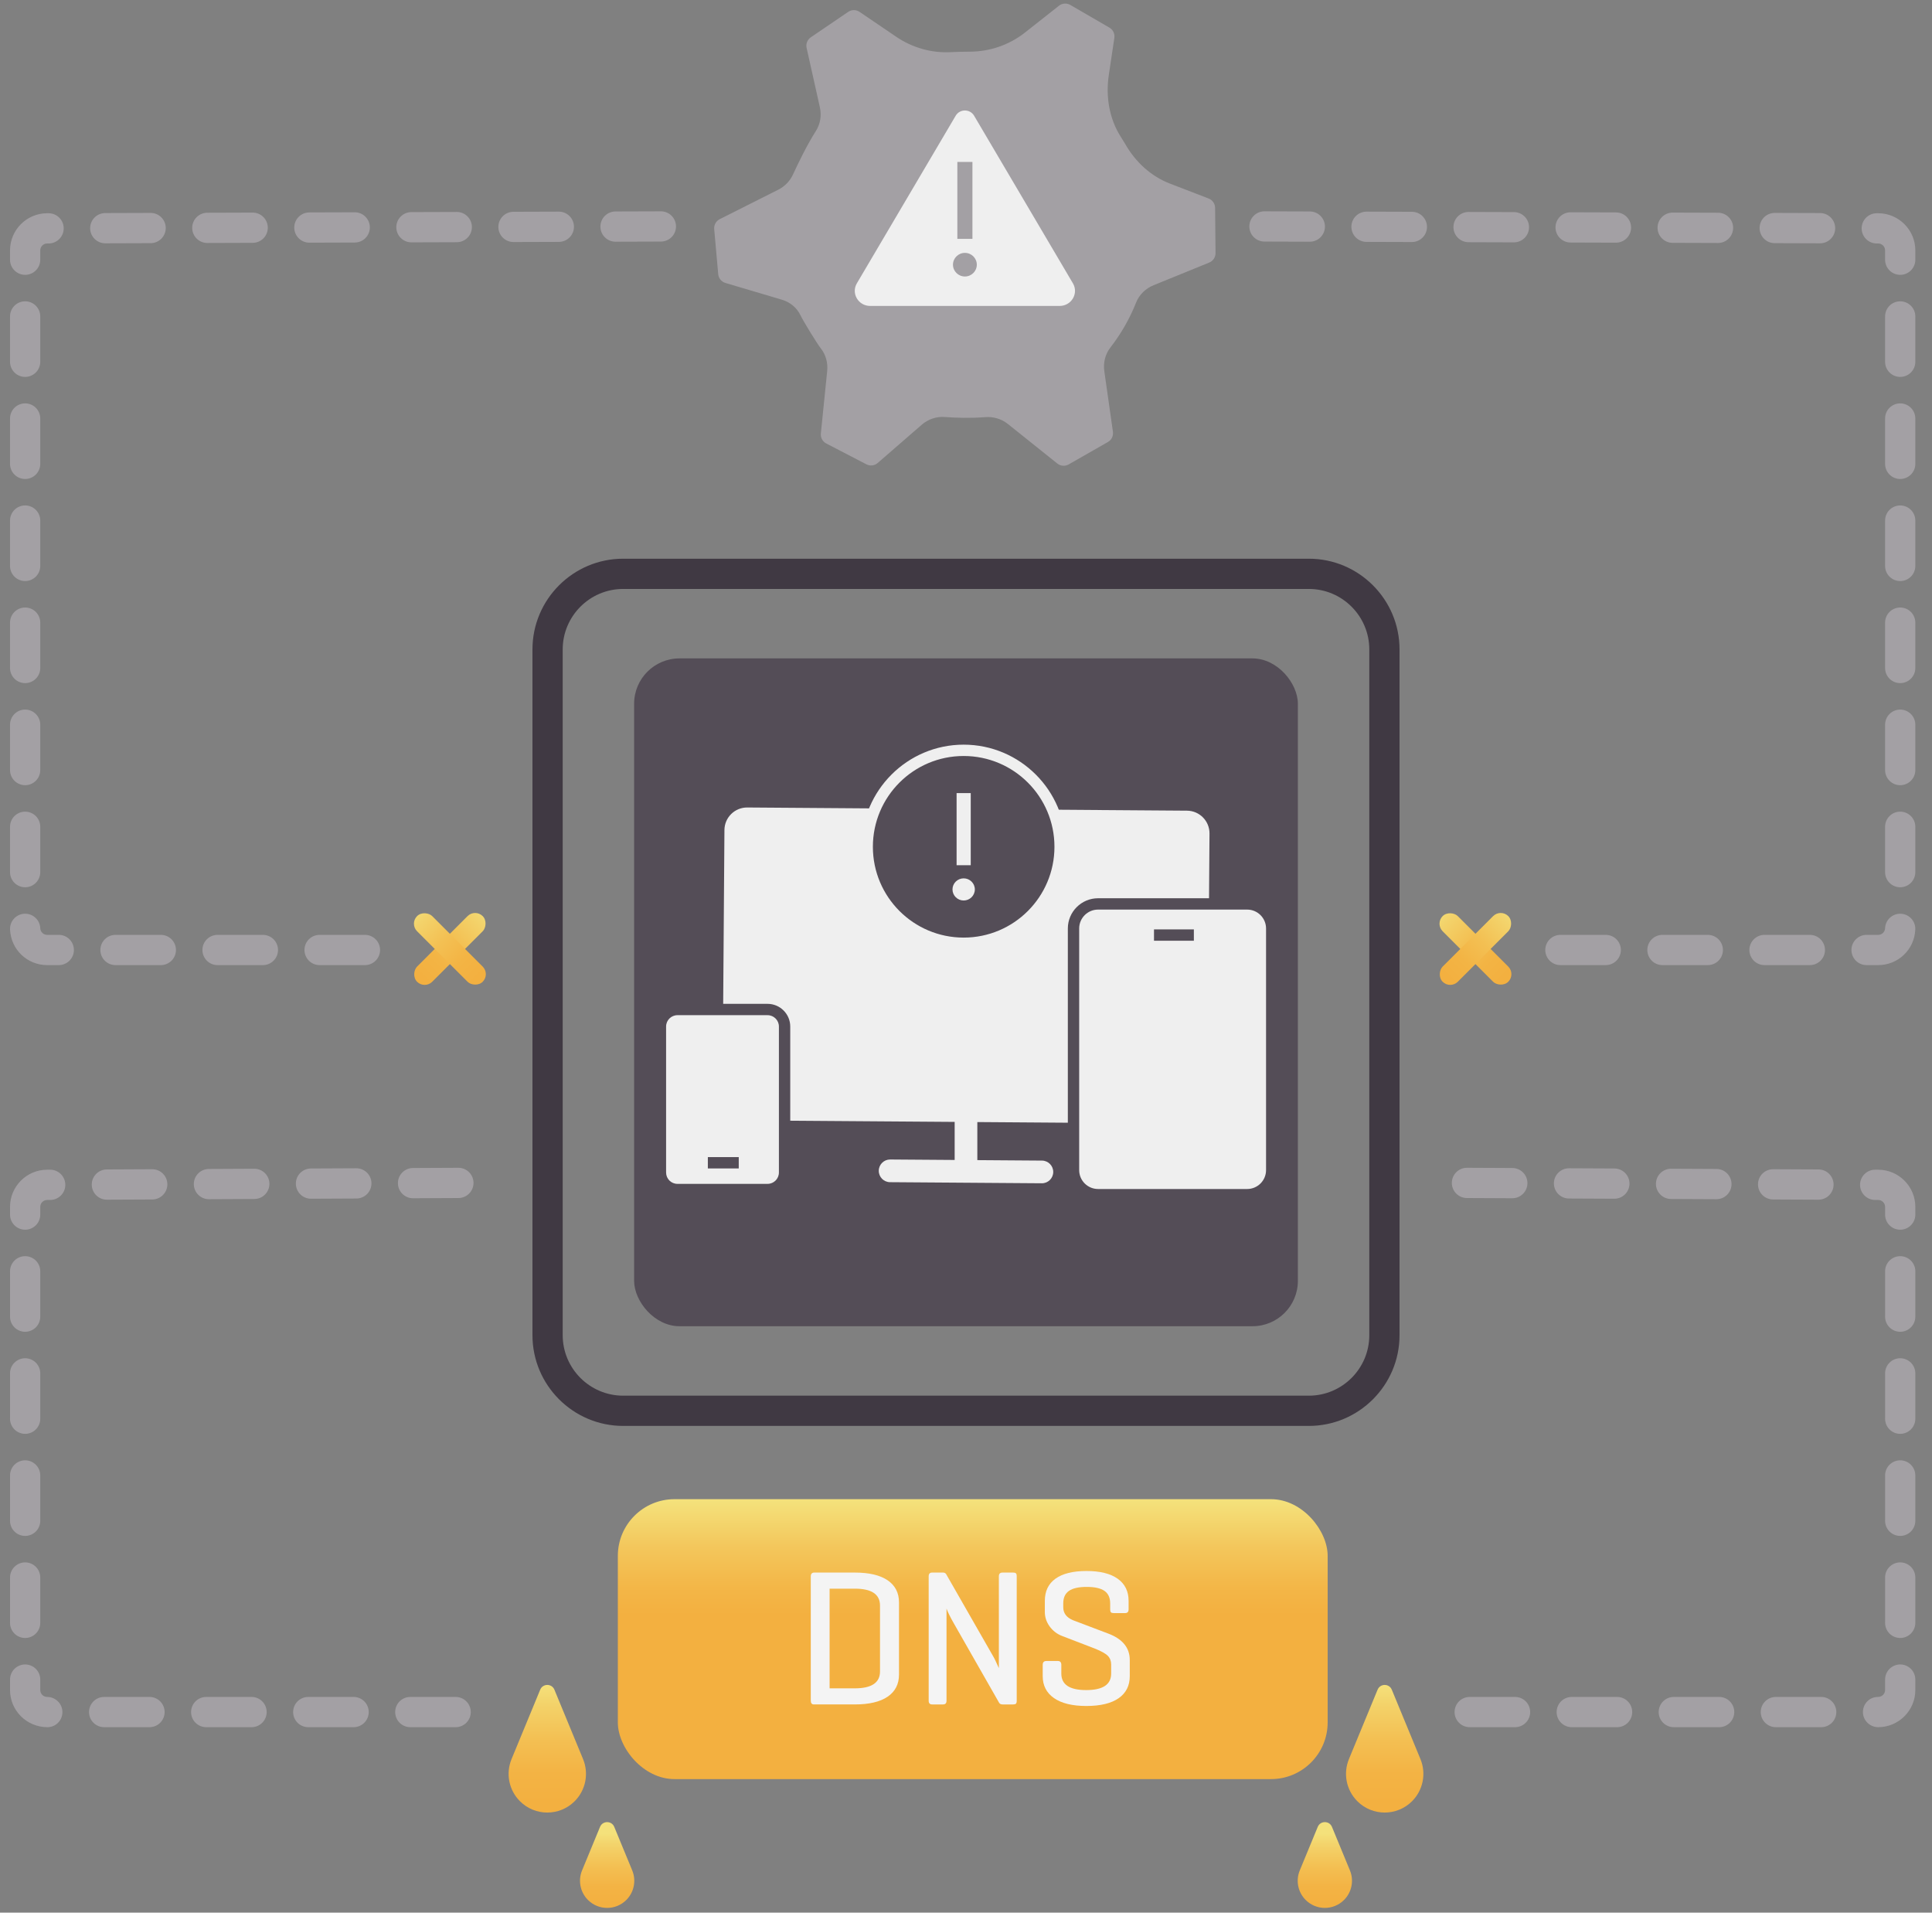
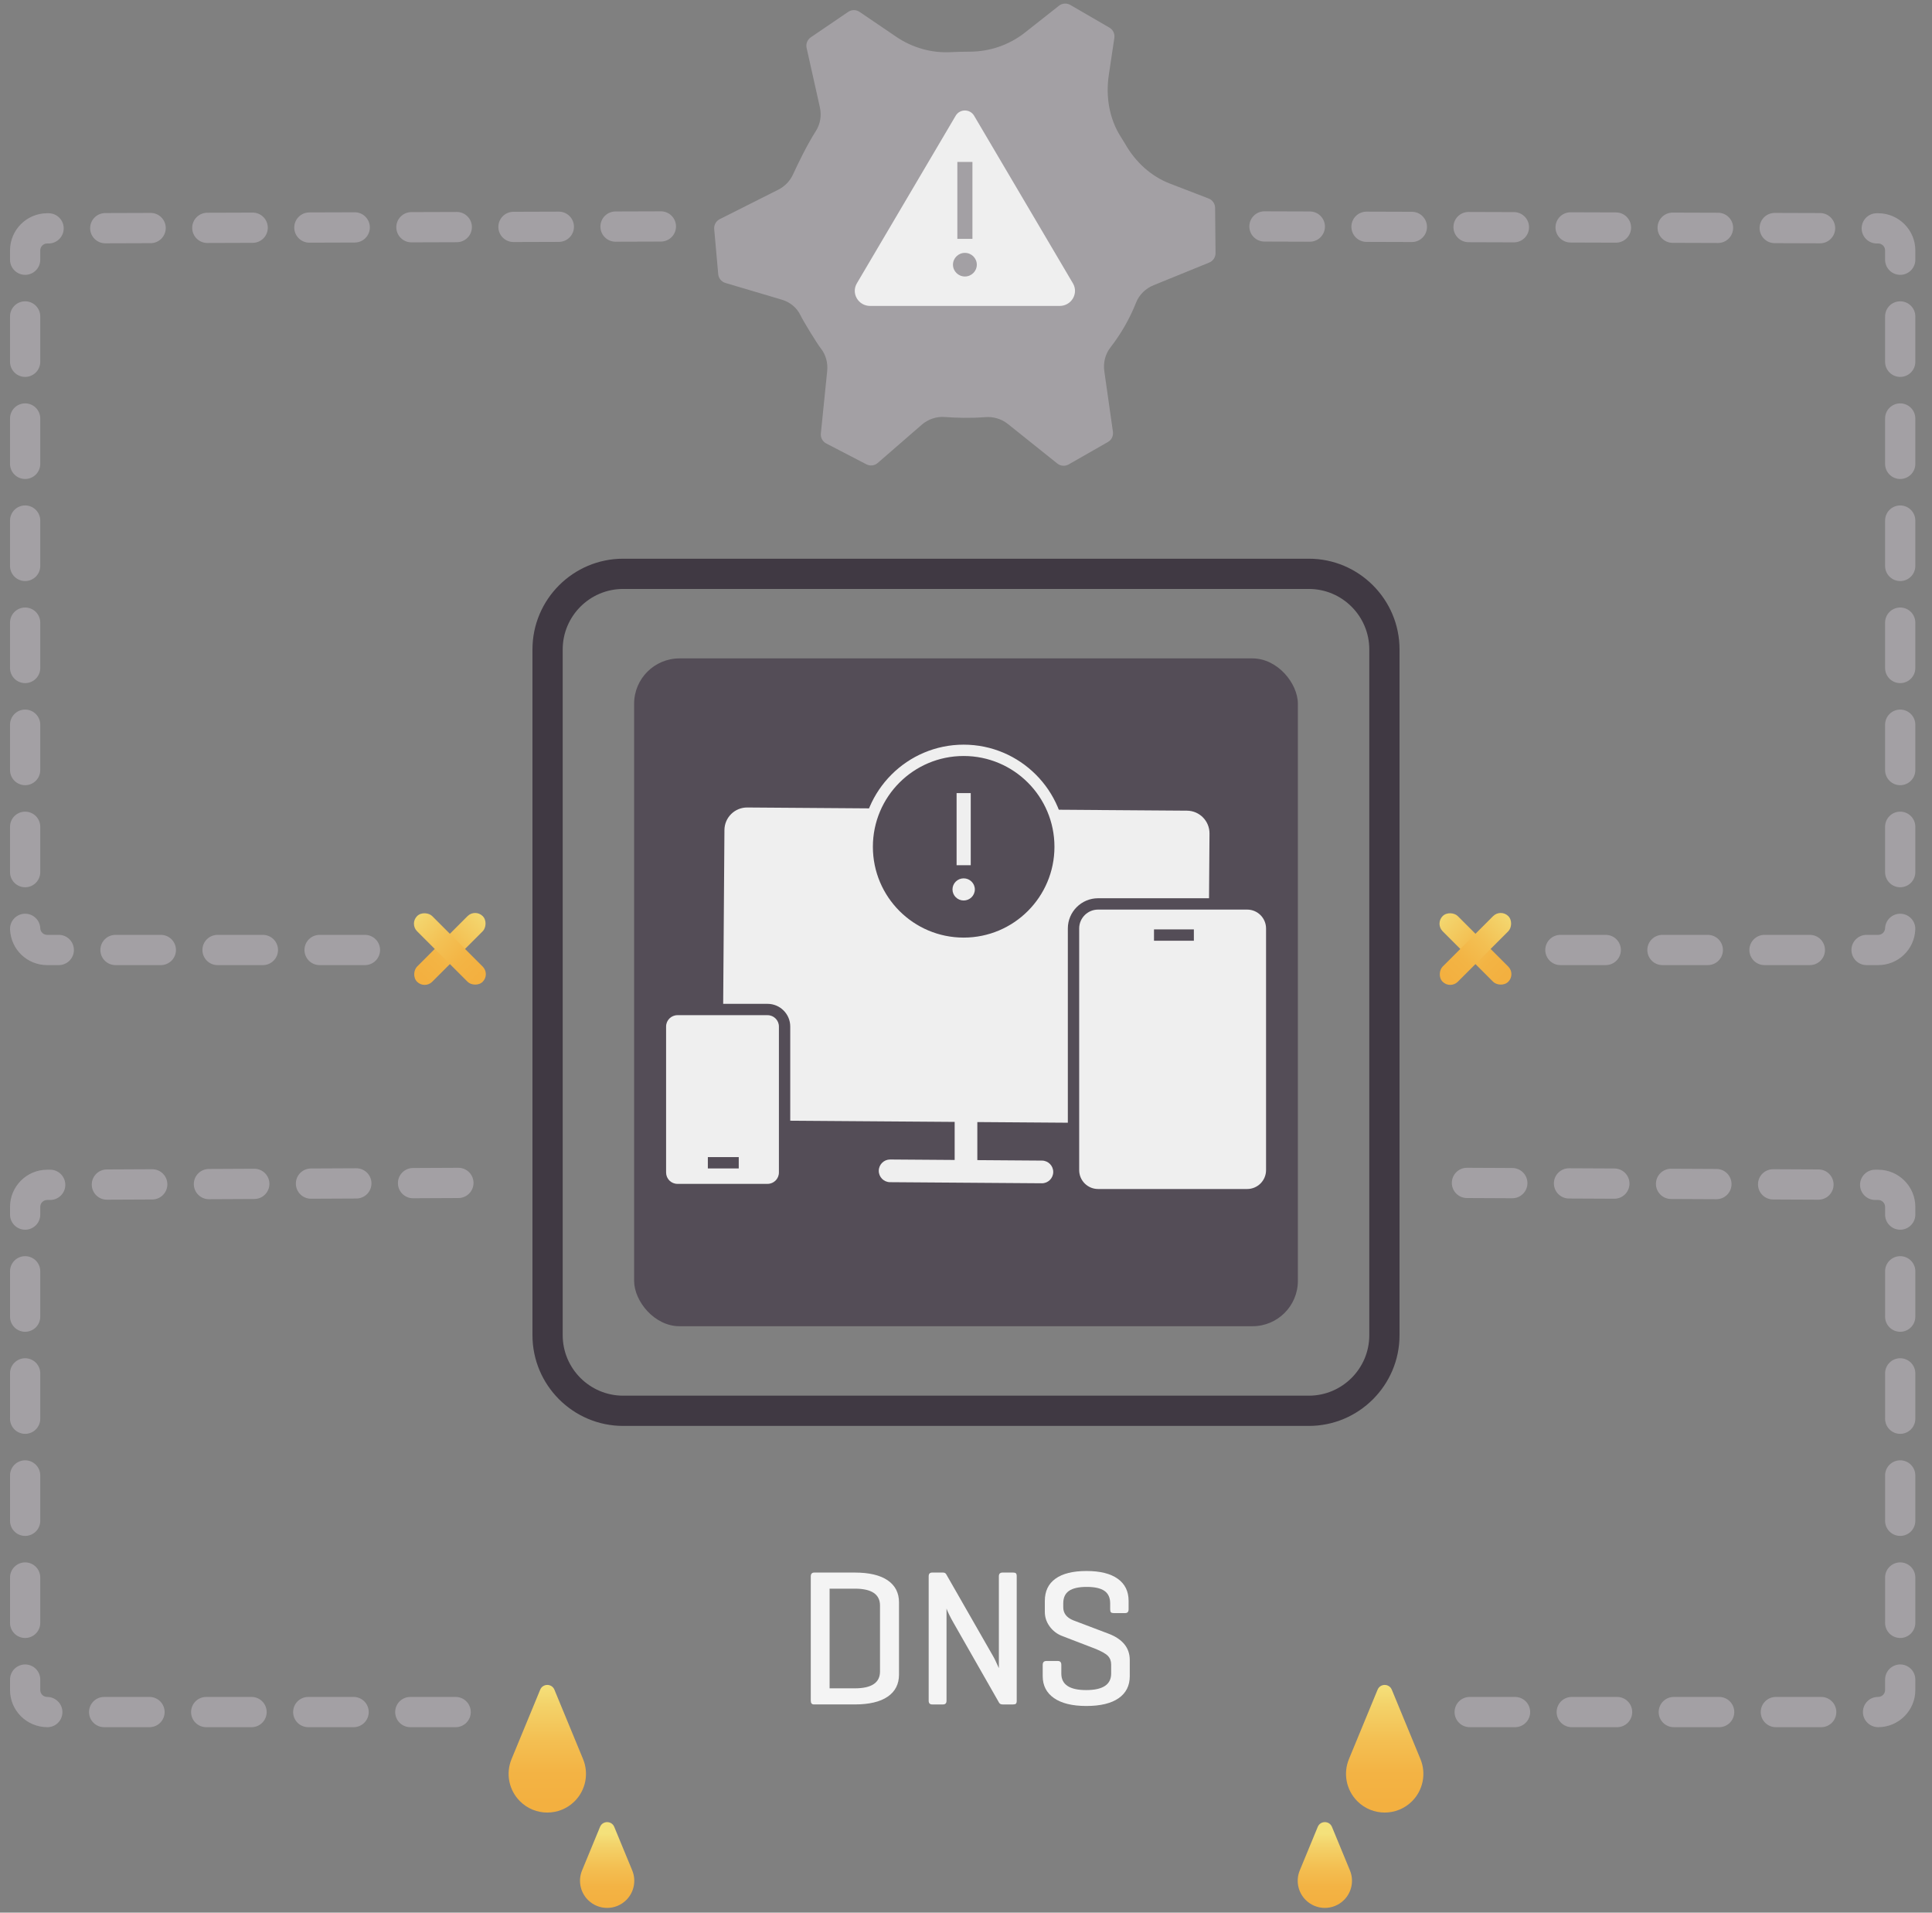
<svg xmlns="http://www.w3.org/2000/svg" xmlns:xlink="http://www.w3.org/1999/xlink" viewBox="0 0 511.151 505.947">
  <rect x="0" y="0" width="511.151" height="505.947" fill="#808080" stroke="none" />
  <defs>
    <linearGradient id="c" x1="257.361" y1="397.137" x2="257.361" y2="476.934" gradientUnits="userSpaceOnUse">
      <stop offset="0" stop-color="#f4e17b" />
      <stop offset=".149" stop-color="#f3c75c" />
      <stop offset=".287" stop-color="#f3b647" />
      <stop offset=".378" stop-color="#f3b040" />
    </linearGradient>
    <linearGradient id="d" x1="144.8" y1="445.628" x2="144.8" y2="482.263" gradientUnits="userSpaceOnUse">
      <stop offset="0" stop-color="#f4e17b" />
      <stop offset=".158" stop-color="#f3d168" />
      <stop offset=".405" stop-color="#f3bf52" />
      <stop offset=".641" stop-color="#f3b344" />
      <stop offset=".85" stop-color="#f3b040" />
    </linearGradient>
    <linearGradient id="e" x1="160.632" y1="484.995" x2="160.632" y2="507.034" xlink:href="#d" />
    <linearGradient id="f" x1="-181.045" y1="445.628" x2="-181.045" y2="482.263" gradientTransform="translate(185.305) rotate(-180) scale(1 -1)" xlink:href="#d" />
    <linearGradient id="g" x1="-165.213" y1="484.995" x2="-165.213" y2="507.034" gradientTransform="translate(185.305) rotate(-180) scale(1 -1)" xlink:href="#d" />
    <linearGradient id="k" x1="118.881" y1="236.19" x2="118.881" y2="265.897" gradientTransform="translate(.146 501.976) scale(1 -1)" gradientUnits="userSpaceOnUse">
      <stop offset="0" stop-color="#f4e17b" />
      <stop offset=".139" stop-color="#f3d36b" />
      <stop offset=".401" stop-color="#f3c053" />
      <stop offset=".645" stop-color="#f3b444" />
      <stop offset=".85" stop-color="#f3b040" />
    </linearGradient>
    <linearGradient id="l" x1="124.092" y1="241.401" x2="124.092" y2="271.108" gradientTransform="translate(-5.065 -5.15)" xlink:href="#k" />
    <linearGradient id="m" x1="350.734" y1="468.042" x2="350.734" y2="497.75" gradientTransform="translate(39.63 -231.792)" xlink:href="#k" />
    <linearGradient id="n" x1="-107.76" y1="9.548" x2="-107.76" y2="39.256" gradientTransform="translate(498.123 275.335) scale(1 -1)" xlink:href="#k" />
  </defs>
  <g id="a">
    <path d="M346.276,147.792H164.874c-13.234,0-24,10.766-24,24v181.402c0,13.233,10.766,24,24,24h181.402c13.233,0,24-10.767,24-24V171.792c0-13.234-10.767-24-24-24Zm16,205.402c0,8.822-7.178,16-16,16H164.874c-8.822,0-16-7.178-16-16V171.792c0-8.822,7.178-16,16-16h181.402c8.822,0,16,7.178,16,16v181.402Z" style="fill:#403943;" />
    <rect x="167.77" y="174.166" width="175.61" height="176.655" rx="12" ry="12" style="fill:#544d57;" />
    <path d="M314.042,214.445l-116.334-.842c-3.314-.024-6.019,2.643-6.043,5.956l-.513,70.77c-.024,3.314,2.643,6.019,5.956,6.043l55.467,.402v10.069l-17.058-.124h-.021c-1.647,0-2.988,1.329-3,2.979-.012,1.656,1.321,3.01,2.979,3.021l40.159,.291h.021c1.647,0,2.988-1.329,3-2.979,.012-1.656-1.321-3.01-2.979-3.021l-17.102-.124v-10.069l54.868,.397c3.314,.024,6.019-2.643,6.043-5.956l.513-70.77c.024-3.314-2.643-6.019-5.956-6.043Z" style="fill:#efefef;" />
    <g>
      <path d="M254.958,249.519c-14.071,0-25.52-11.448-25.52-25.519s11.448-25.52,25.52-25.52,25.52,11.448,25.52,25.52-11.448,25.519-25.52,25.519Z" style="fill:#544d57;" />
      <path d="M254.958,199.981c13.265,0,24.019,10.754,24.019,24.019s-10.754,24.019-24.019,24.019c-13.265,0-24.019-10.754-24.019-24.019s10.754-24.019,24.019-24.019m0-3c-14.898,0-27.019,12.121-27.019,27.019s12.121,27.019,27.019,27.019c14.898,0,27.019-12.121,27.019-27.019s-12.121-27.019-27.019-27.019h0Z" style="fill:#efefef;" />
      <rect x="253.087" y="209.796" width="3.742" height="19.076" style="fill:#efefef;" />
      <ellipse cx="254.958" cy="235.276" rx="2.956" ry="2.928" style="fill:#efefef;" />
    </g>
    <g>
      <rect x="284.018" y="239.11" width="52.442" height="76.915" rx="6.5" ry="6.5" style="fill:#efefef;" />
      <path d="M329.961,240.61c2.761,0,5,2.239,5,5v63.915c0,2.761-2.239,5-5,5h-39.442c-2.761,0-5-2.239-5-5v-63.915c0-2.761,2.239-5,5-5h39.442m0-3h-39.442c-4.411,0-8,3.589-8,8v63.915c0,4.411,3.589,8,8,8h39.442c4.411,0,8-3.589,8-8v-63.915c0-4.411-3.589-8-8-8h0Z" style="fill:#544d57;" />
      <rect x="305.314" y="245.85" width="10.548" height="3" style="fill:#544d57;" />
    </g>
    <g>
      <rect x="174.729" y="267.044" width="32.847" height="47.62" rx="4.5" ry="4.5" style="fill:#efefef;" />
      <path d="M203.076,268.543c1.657,0,3,1.343,3,3v38.621c0,1.657-1.343,3-3,3h-23.847c-1.657,0-3-1.343-3-3v-38.621c0-1.657,1.343-3,3-3h23.847m0-3h-23.847c-3.308,0-6,2.692-6,6v38.621c0,3.308,2.692,6,6,6h23.847c3.308,0,6-2.692,6-6v-38.621c0-3.308-2.692-6-6-6h0Z" style="fill:#544d57;" />
      <rect x="187.276" y="306.084" width="8.174" height="3" style="fill:#544d57;" />
    </g>
  </g>
  <g id="b">
    <g>
-       <rect x="163.461" y="396.571" width="187.8" height="74.05" rx="15" ry="15" style="fill:url(#c);" />
      <g>
        <path d="M234.851,418.036c-2.001-1.367-4.899-2.052-8.695-2.052h-10.723c-.615,0-.923,.342-.923,1.025v32.833c0,.685,.273,1.026,.82,1.026h10.825c3.796,0,6.694-.684,8.695-2.052s3.001-3.317,3.001-5.849v-19.084c0-2.531-1-4.48-3.001-5.849Zm-2.026,24.111c0,2.976-2.224,4.464-6.669,4.464h-6.67v-26.369h6.67c4.445,0,6.669,1.487,6.669,4.463v17.442Z" style="fill:#f4f4f4;" />
        <path d="M268.068,415.984h-2.821c-.65,0-.975,.325-.975,.975v24.316c-.719-1.642-1.249-2.735-1.591-3.283l-12.363-21.598c-.172-.273-.445-.41-.821-.41h-2.873c-.615,0-.923,.325-.923,.975v32.936c0,.65,.308,.975,.923,.975h2.873c.616,0,.924-.324,.924-.975v-24.368c.376,.992,.991,2.24,1.847,3.745l12.056,21.136c.171,.308,.479,.462,.924,.462h2.821c.342,0,.581-.068,.719-.205,.136-.137,.205-.393,.205-.77v-32.936c0-.376-.069-.633-.205-.77-.138-.137-.377-.205-.719-.205Z" style="fill:#f4f4f4;" />
        <path d="M293.258,432.143l-9.337-3.539c-1.744-.719-2.616-1.864-2.616-3.438v-1.026c0-1.504,.505-2.607,1.514-3.309s2.573-1.052,4.694-1.052c2.12,0,3.685,.351,4.693,1.052s1.514,1.805,1.514,3.309v1.591c0,.377,.068,.633,.205,.77s.376,.205,.719,.205h3.026c.616,0,.924-.325,.924-.975v-2.258c0-2.53-.958-4.479-2.873-5.848-1.916-1.368-4.668-2.053-8.26-2.053-3.591,0-6.327,.676-8.208,2.026-1.882,1.352-2.821,3.31-2.821,5.874v2.925c0,1.402,.427,2.686,1.282,3.848,.854,1.163,1.949,2.001,3.283,2.514l8.67,3.334c1.71,.685,2.855,1.326,3.438,1.924,.581,.6,.872,1.36,.872,2.283v2.411c0,2.907-2.206,4.361-6.618,4.361-4.378,0-6.566-1.454-6.566-4.361v-2.309c0-.684-.308-1.025-.924-1.025h-3.026c-.65,0-.975,.342-.975,1.025v2.976c0,2.497,1,4.438,3.001,5.823,2.001,1.385,4.848,2.077,8.542,2.077,3.728,0,6.574-.684,8.541-2.052,1.967-1.367,2.95-3.317,2.95-5.849v-4.258c0-3.215-1.881-5.541-5.644-6.978Z" style="fill:#f4f4f4;" />
      </g>
      <path d="M137.563,476.472l-0-0c-2.924-2.924-3.801-7.321-2.223-11.143l7.58-18.36c.693-1.678,3.069-1.678,3.761,0l7.58,18.36c1.578,3.822,.701,8.219-2.223,11.143l-0,0c-3.997,3.997-10.478,3.997-14.475,0Z" style="fill:url(#d);" />
      <path d="M155.556,502.59l-0-0c-2.051-2.051-2.666-5.135-1.559-7.815l4.755-11.517c.693-1.678,3.069-1.678,3.761,0l4.755,11.517c1.107,2.681,.492,5.765-1.559,7.815l-0,0c-2.803,2.803-7.349,2.803-10.152-0Z" style="fill:url(#e);" />
      <path d="M373.588,476.472l0-0c2.924-2.924,3.801-7.321,2.223-11.143l-7.58-18.36c-.693-1.678-3.069-1.678-3.761,0l-7.58,18.36c-1.578,3.822-.701,8.219,2.223,11.143l0,0c3.997,3.997,10.478,3.997,14.475,0Z" style="fill:url(#f);" />
      <path d="M355.594,502.59l0-0c2.051-2.051,2.666-5.135,1.559-7.815l-4.755-11.517c-.693-1.678-3.069-1.678-3.761,0l-4.755,11.517c-1.107,2.681-.492,5.765,1.559,7.815l0,0c2.803,2.803,7.349,2.803,10.152-0Z" style="fill:url(#g);" />
    </g>
  </g>
  <g id="h">
    <path d="M232.212,122.472l11.653-10.117c1.697-1.473,3.905-2.223,6.145-2.046,2.805,.222,6.753,.35,10.635,.034,2.172-.177,4.328,.463,6.029,1.824l13.064,10.45c.858,.686,2.048,.779,3.001,.234l10.389-5.932c.954-.545,1.478-1.616,1.323-2.704l-2.281-16.017c-.317-2.223,.231-4.503,1.61-6.275,2.794-3.591,5.094-7.591,6.803-11.898,.831-2.095,2.533-3.723,4.62-4.573l14.724-5.999c1.017-.414,1.678-1.408,1.668-2.506l-.115-11.963c-.01-1.098-.69-2.079-1.715-2.474l-10.216-3.936c-5.086-1.959-9.165-5.757-11.858-10.495-.252-.442-1.027-1.672-1.14-1.849-3.097-4.821-4.041-10.721-3.194-16.388l1.468-9.818c.162-1.086-.355-2.161-1.305-2.713l-10.348-6.003c-.95-.551-2.14-.466-3.003,.214l-8.976,7.079c-4.182,3.298-9.351,5.069-14.677,5.071-1.639,0-3.34,.044-4.977,.128-5.109,.262-10.156-1.174-14.389-4.047-3.245-2.203-6.49-4.405-9.735-6.608-.909-.617-2.102-.616-3.01,.001l-9.893,6.727c-.908,.618-1.347,1.727-1.108,2.799,.772,3.455,2.49,11.142,3.512,15.716,.482,2.156,.127,4.414-1.061,6.276-2.352,3.688-4.695,8.535-6.054,11.494-.802,1.746-2.18,3.162-3.897,4.025l-15.483,7.79c-.981,.494-1.561,1.536-1.464,2.63l1.062,11.916c.097,1.094,.853,2.018,1.906,2.33l14.958,4.439c2.13,.632,3.939,2.1,4.897,4.105,.776,1.622,4.374,7.485,5.395,8.778,1.33,1.685,1.891,3.849,1.674,5.985l-1.676,16.511c-.111,1.093,.456,2.142,1.431,2.648l10.62,5.509c.975,.506,2.16,.365,2.989-.355Z" style="fill:#a3a0a4;" />
    <path d="M257.714,30.602l26.152,44.349c1.567,2.657-.392,5.978-3.525,5.978h-50.116c-3.134,0-5.092-3.321-3.525-5.978l26.152-44.349c1.08-1.832,3.782-1.832,4.862,0Z" style="fill:#efefef;" />
    <g>
      <rect x="253.287" y="42.837" width="3.991" height="20.348" style="fill:#a3a0a4;" />
      <ellipse cx="255.283" cy="70.017" rx="3.153" ry="3.123" style="fill:#a3a0a4;" />
    </g>
  </g>
  <g id="i">
    <path d="M96.554,255.297h-12c-2.209,0-4-1.791-4-4s1.791-4,4-4h12c2.209,0,4,1.791,4,4s-1.791,4-4,4Zm-27,0h-12c-2.209,0-4-1.791-4-4s1.791-4,4-4h12c2.209,0,4,1.791,4,4s-1.791,4-4,4Zm-27,0h-12c-2.209,0-4-1.791-4-4s1.791-4,4-4h12c2.209,0,4,1.791,4,4s-1.791,4-4,4Zm-27,0h-3.079c-5.298,0-9.61-4.146-9.816-9.438-.086-2.208,1.634-4.067,3.841-4.153,2.215-.079,4.066,1.634,4.153,3.841,.038,.981,.838,1.749,1.822,1.749h3.079c2.209,0,4,1.791,4,4s-1.791,4-4,4Zm-8.903-20.593c-2.209,0-4-1.791-4-4v-12c0-2.209,1.791-4,4-4s4,1.791,4,4v12c0,2.209-1.791,4-4,4Zm0-27c-2.209,0-4-1.791-4-4v-12c0-2.209,1.791-4,4-4s4,1.791,4,4v12c0,2.209-1.791,4-4,4Zm0-27c-2.209,0-4-1.791-4-4v-12c0-2.209,1.791-4,4-4s4,1.791,4,4v12c0,2.209-1.791,4-4,4Zm0-27c-2.209,0-4-1.791-4-4v-12c0-2.209,1.791-4,4-4s4,1.791,4,4v12c0,2.209-1.791,4-4,4Zm0-27c-2.209,0-4-1.791-4-4v-12c0-2.209,1.791-4,4-4s4,1.791,4,4v12c0,2.209-1.791,4-4,4Zm0-27c-2.209,0-4-1.791-4-4v-12c0-2.209,1.791-4,4-4s4,1.791,4,4v12c0,2.209-1.791,4-4,4Zm0-27c-2.209,0-4-1.791-4-4v-2.471c0-5.396,4.39-9.803,9.786-9.824l.4-.001h.015c2.202,0,3.991,1.781,4,3.985,.008,2.209-1.776,4.006-3.985,4.015l-.4,.001c-1.001,.004-1.816,.822-1.816,1.824v2.471c0,2.209-1.791,4-4,4Zm21.2-8.343c-2.203,0-3.993-1.783-4-3.987-.007-2.209,1.778-4.006,3.987-4.013l12-.038h.013c2.203,0,3.993,1.783,4,3.987,.007,2.209-1.778,4.006-3.987,4.013l-12,.038h-.013Zm27-.085c-2.203,0-3.993-1.783-4-3.987-.007-2.209,1.778-4.006,3.987-4.013l12-.038h.013c2.203,0,3.993,1.783,4,3.987,.007,2.209-1.778,4.006-3.987,4.013l-12,.038h-.013Zm27-.084c-2.203,0-3.993-1.783-4-3.987-.007-2.209,1.778-4.006,3.987-4.013l12-.038c2.195-.016,4.006,1.779,4.013,3.987,.007,2.209-1.778,4.006-3.987,4.013l-12,.038h-.013Zm27-.085c-2.203,0-3.993-1.783-4-3.987-.007-2.209,1.778-4.006,3.987-4.013l12-.038h.013c2.203,0,3.993,1.783,4,3.987,.007,2.209-1.778,4.006-3.987,4.013l-12,.038h-.013Zm27-.084c-2.203,0-3.993-1.783-4-3.987-.007-2.209,1.778-4.006,3.987-4.013l12-.038h.013c2.203,0,3.993,1.783,4,3.987,.007,2.209-1.778,4.006-3.987,4.013l-12,.038h-.013Zm27-.085c-2.203,0-3.993-1.783-4-3.987-.007-2.209,1.778-4.006,3.987-4.013l12-.038h.013c2.204,0,3.993,1.783,4,3.987,.007,2.209-1.778,4.006-3.987,4.013l-12,.038h-.013Z" style="fill:#a3a0a4;" />
    <path d="M120.554,456.885h-12c-2.209,0-4-1.791-4-4s1.791-4,4-4h12c2.209,0,4,1.791,4,4s-1.791,4-4,4Zm-27,0h-12c-2.209,0-4-1.791-4-4s1.791-4,4-4h12c2.209,0,4,1.791,4,4s-1.791,4-4,4Zm-27,0h-12c-2.209,0-4-1.791-4-4s1.791-4,4-4h12c2.209,0,4,1.791,4,4s-1.791,4-4,4Zm-27,0h-12c-2.209,0-4-1.791-4-4s1.791-4,4-4h12c2.209,0,4,1.791,4,4s-1.791,4-4,4Zm-27,0c-5.496,0-9.902-4.407-9.902-9.824v-2.77c0-2.209,1.791-4,4-4s4,1.791,4,4v2.77c0,1.006,.818,1.824,1.824,1.824,2.209,0,4.039,1.791,4.039,4s-1.751,4-3.96,4Zm-5.902-23.594c-2.209,0-4-1.791-4-4v-12c0-2.209,1.791-4,4-4s4,1.791,4,4v12c0,2.209-1.791,4-4,4Zm0-27c-2.209,0-4-1.791-4-4v-12c0-2.209,1.791-4,4-4s4,1.791,4,4v12c0,2.209-1.791,4-4,4Zm0-27c-2.209,0-4-1.791-4-4v-12c0-2.209,1.791-4,4-4s4,1.791,4,4v12c0,2.209-1.791,4-4,4Zm0-27c-2.209,0-4-1.791-4-4v-12c0-2.209,1.791-4,4-4s4,1.791,4,4v12c0,2.209-1.791,4-4,4Zm0-27c-2.209,0-4-1.791-4-4v-2.046c0-5.396,4.39-9.804,9.787-9.823l.82-.004h.02c2.2,0,3.989,1.778,4,3.981,.01,2.209-1.772,4.008-3.981,4.019l-.825,.004c-1.006,.004-1.82,.821-1.82,1.823v2.046c0,2.209-1.791,4-4,4Zm21.625-7.943c-2.201,0-3.989-1.778-4-3.981-.01-2.209,1.772-4.008,3.981-4.019l12-.056h.019c2.201,0,3.989,1.778,4,3.981,.01,2.209-1.772,4.008-3.981,4.019l-12,.056h-.019Zm27-.126c-2.2,0-3.989-1.778-4-3.981-.01-2.209,1.772-4.008,3.981-4.019l12-.057h.02c2.2,0,3.989,1.778,4,3.981,.01,2.209-1.772,4.008-3.981,4.019l-12,.057h-.02Zm27-.127c-2.201,0-3.989-1.778-4-3.981-.01-2.209,1.772-4.008,3.981-4.019l12-.056h.019c2.201,0,3.989,1.778,4,3.981,.01,2.209-1.772,4.008-3.981,4.019l-12,.056h-.019Zm27-.126c-2.2,0-3.989-1.778-4-3.981-.01-2.209,1.772-4.008,3.981-4.019l12-.057h.02c2.2,0,3.989,1.778,4,3.981,.01,2.209-1.772,4.008-3.981,4.019l-12,.057h-.02Z" style="fill:#a3a0a4;" />
    <path d="M496.917,255.297h-3.081c-2.209,0-4-1.791-4-4s1.791-4,4-4h3.08c.983,0,1.783-.768,1.821-1.748,.086-2.207,1.951-3.919,4.152-3.841,2.208,.086,3.928,1.945,3.842,4.153-.206,5.292-4.518,9.437-9.814,9.437Zm-18.081,0h-12c-2.209,0-4-1.791-4-4s1.791-4,4-4h12c2.209,0,4,1.791,4,4s-1.791,4-4,4Zm-27,0h-12c-2.209,0-4-1.791-4-4s1.791-4,4-4h12c2.209,0,4,1.791,4,4s-1.791,4-4,4Zm-27,0h-12c-2.209,0-4-1.791-4-4s1.791-4,4-4h12c2.209,0,4,1.791,4,4s-1.791,4-4,4Zm77.903-20.592c-2.209,0-4-1.791-4-4v-12c0-2.209,1.791-4,4-4s4,1.791,4,4v12c0,2.209-1.791,4-4,4Zm0-27c-2.209,0-4-1.791-4-4v-12c0-2.209,1.791-4,4-4s4,1.791,4,4v12c0,2.209-1.791,4-4,4Zm0-27c-2.209,0-4-1.791-4-4v-12c0-2.209,1.791-4,4-4s4,1.791,4,4v12c0,2.209-1.791,4-4,4Zm0-27c-2.209,0-4-1.791-4-4v-12c0-2.209,1.791-4,4-4s4,1.791,4,4v12c0,2.209-1.791,4-4,4Zm0-27c-2.209,0-4-1.791-4-4v-12c0-2.209,1.791-4,4-4s4,1.791,4,4v12c0,2.209-1.791,4-4,4Zm0-27c-2.209,0-4-1.791-4-4v-12c0-2.209,1.791-4,4-4s4,1.791,4,4v12c0,2.209-1.791,4-4,4Zm0-27c-2.209,0-4-1.791-4-4v-2.472c0-1.002-.814-1.82-1.816-1.824l-.398-.001c-2.209-.008-3.993-1.806-3.985-4.015,.008-2.204,1.798-3.985,4-3.985h.015l.399,.001c5.396,.021,9.786,4.427,9.786,9.824v2.472c0,2.209-1.791,4-4,4Zm-21.2-8.344h-.013l-12-.038c-2.209-.007-3.994-1.803-3.987-4.013,.007-2.205,1.797-3.987,4-3.987h.013l12,.038c2.209,.007,3.994,1.803,3.987,4.013-.007,2.205-1.797,3.987-4,3.987Zm-27-.085h-.013l-12-.038c-2.209-.007-3.994-1.803-3.987-4.013,.007-2.205,1.797-3.987,4-3.987h.013l12,.038c2.209,.007,3.994,1.803,3.987,4.013-.007,2.205-1.797,3.987-4,3.987Zm-26.999-.084h-.013l-12-.038c-2.209-.007-3.994-1.803-3.987-4.013,.007-2.205,1.797-3.987,4-3.987h.013l12,.038c2.209,.007,3.994,1.803,3.987,4.013-.007,2.205-1.797,3.987-4,3.987Zm-27-.085h-.013l-12-.038c-2.209-.007-3.994-1.803-3.987-4.013,.007-2.205,1.797-3.987,4-3.987h.013l12,.038c2.209,.007,3.994,1.803,3.987,4.013-.007,2.205-1.797,3.987-4,3.987Zm-27-.084h-.013l-12-.038c-2.209-.007-3.994-1.803-3.987-4.013,.007-2.205,1.797-3.987,4-3.987h.013l12,.038c2.209,.007,3.994,1.803,3.987,4.013-.007,2.205-1.797,3.987-4,3.987Zm-27-.085h-.013l-12-.038c-2.209-.007-3.994-1.803-3.987-4.013,.007-2.205,1.797-3.987,4-3.987h.013l12,.038c2.209,.007,3.994,1.803,3.987,4.013-.007,2.205-1.797,3.987-4,3.987Z" style="fill:#a3a0a4;" />
    <path d="M496.916,456.885c-2.209,0-4.04-1.791-4.04-4s1.752-4,3.961-4c1.084,0,1.902-.818,1.902-1.824v-2.77c0-2.209,1.791-4,4-4s4,1.791,4,4v2.77c0,5.417-4.406,9.824-9.823,9.824Zm-15.079,0h-12c-2.209,0-4-1.791-4-4s1.791-4,4-4h12c2.209,0,4,1.791,4,4s-1.791,4-4,4Zm-27,0h-12c-2.209,0-4-1.791-4-4s1.791-4,4-4h12c2.209,0,4,1.791,4,4s-1.791,4-4,4Zm-27,0h-12c-2.209,0-4-1.791-4-4s1.791-4,4-4h12c2.209,0,4,1.791,4,4s-1.791,4-4,4Zm-27,0h-12c-2.209,0-4-1.791-4-4s1.791-4,4-4h12c2.209,0,4,1.791,4,4s-1.791,4-4,4Zm101.902-23.594c-2.209,0-4-1.791-4-4v-12c0-2.209,1.791-4,4-4s4,1.791,4,4v12c0,2.209-1.791,4-4,4Zm0-27c-2.209,0-4-1.791-4-4v-12c0-2.209,1.791-4,4-4s4,1.791,4,4v12c0,2.209-1.791,4-4,4Zm0-27c-2.209,0-4-1.791-4-4v-12c0-2.209,1.791-4,4-4s4,1.791,4,4v12c0,2.209-1.791,4-4,4Zm0-27c-2.209,0-4-1.791-4-4v-12c0-2.209,1.791-4,4-4s4,1.791,4,4v12c0,2.209-1.791,4-4,4Zm0-27c-2.209,0-4-1.791-4-4v-2.046c0-1.002-.814-1.819-1.815-1.823l-.829-.004c-2.21-.011-3.992-1.81-3.981-4.019,.011-2.203,1.8-3.981,4-3.981h.019l.825,.004c5.393,.02,9.782,4.427,9.782,9.823v2.046c0,2.209-1.791,4-4,4Zm-21.626-7.943h-.019l-12-.056c-2.209-.011-3.991-1.81-3.981-4.019,.01-2.203,1.799-3.981,4-3.981h.019l12,.056c2.209,.011,3.991,1.81,3.981,4.019-.011,2.203-1.799,3.981-4,3.981Zm-27-.126h-.019l-12-.057c-2.209-.011-3.992-1.81-3.981-4.019,.011-2.203,1.8-3.981,4-3.981h.019l12,.057c2.209,.011,3.992,1.81,3.981,4.019-.011,2.203-1.8,3.981-4,3.981Zm-26.999-.127h-.019l-12-.056c-2.209-.011-3.991-1.81-3.981-4.019,.01-2.203,1.799-3.981,4-3.981h.019l12,.056c2.209,.011,3.991,1.81,3.981,4.019-.01,2.203-1.799,3.981-4,3.981Zm-27-.126h-.019l-12-.057c-2.209-.011-3.992-1.81-3.981-4.019,.011-2.203,1.8-3.981,4-3.981h.019l12,.057c2.209,.011,3.992,1.81,3.981,4.019-.011,2.203-1.8,3.981-4,3.981Z" style="fill:#a3a0a4;" />
  </g>
  <g id="j">
    <g>
      <rect x="116.194" y="238.74" width="5.667" height="24.556" rx="2.833" ry="2.833" transform="translate(25.696 512.68) rotate(-135)" style="fill:url(#k);" />
      <rect x="116.194" y="238.74" width="5.667" height="24.556" rx="2.833" ry="2.833" transform="translate(-142.634 157.687) rotate(-45)" style="fill:url(#l);" />
    </g>
    <g>
      <rect x="387.53" y="238.74" width="5.667" height="24.556" rx="2.833" ry="2.833" transform="translate(-63.162 349.55) rotate(-45)" style="fill:url(#m);" />
      <rect x="387.53" y="238.74" width="5.667" height="24.556" rx="2.833" ry="2.833" transform="translate(488.895 704.544) rotate(-135)" style="fill:url(#n);" />
    </g>
  </g>
</svg>